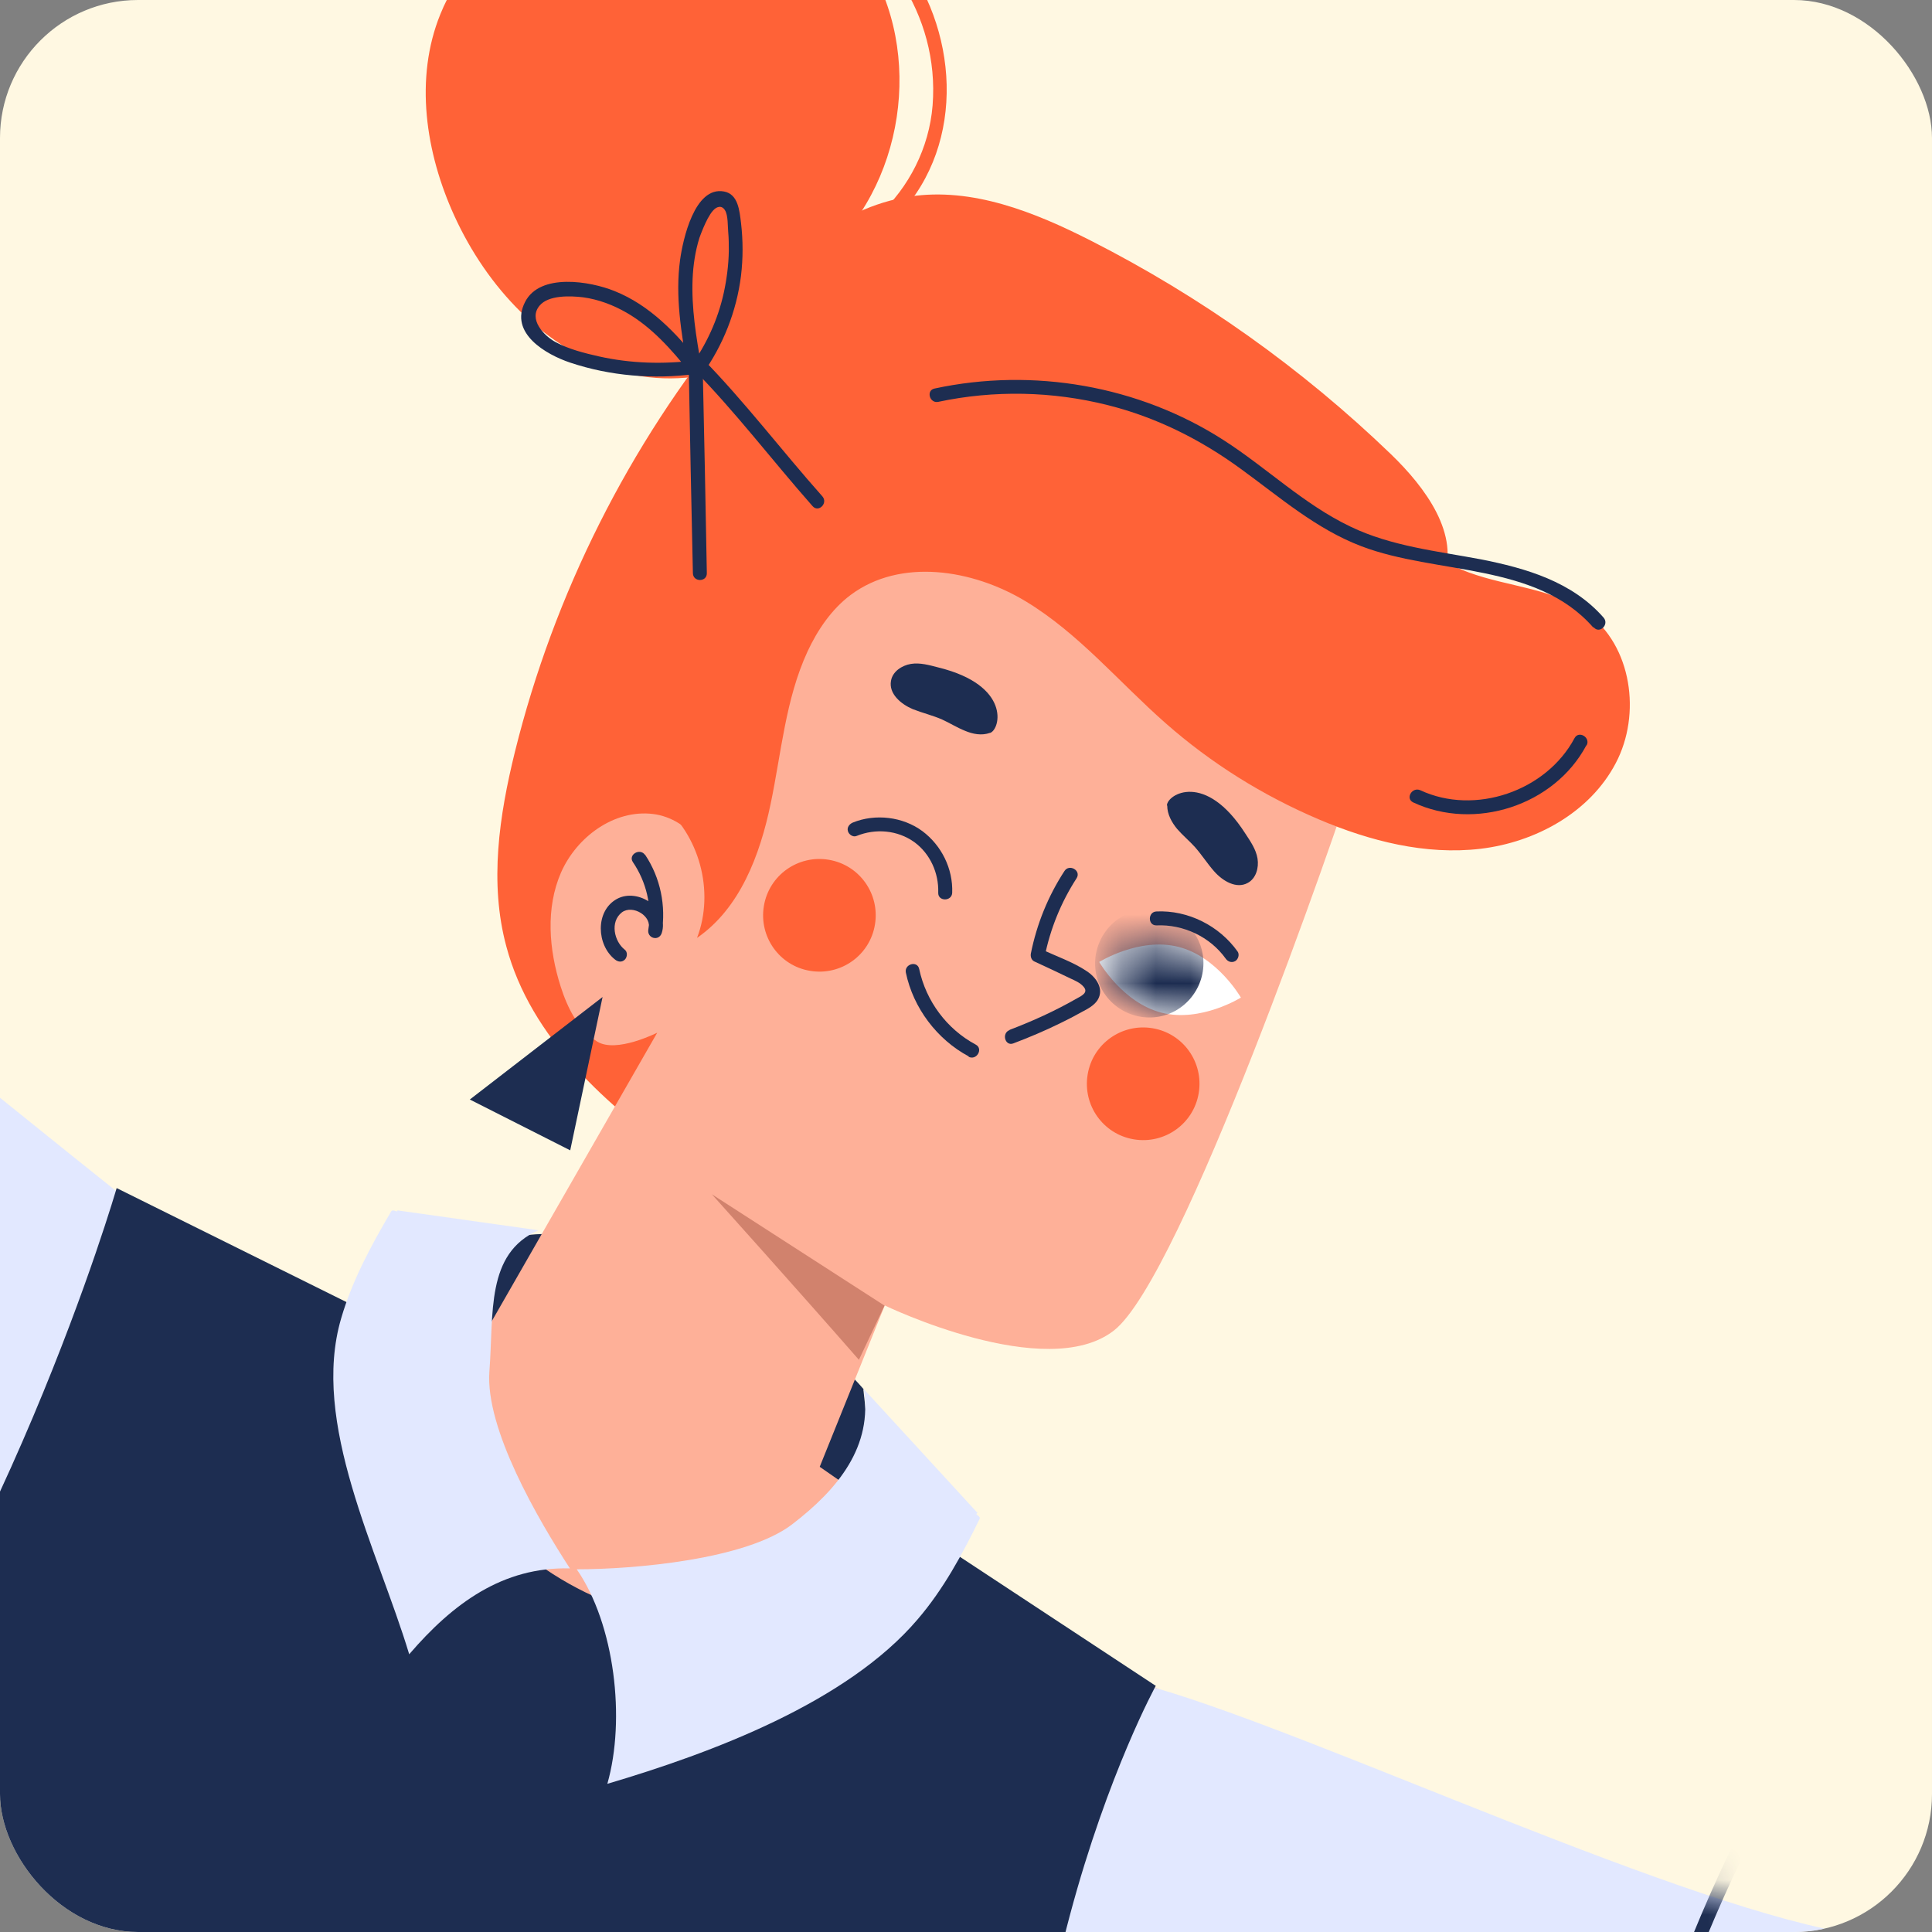
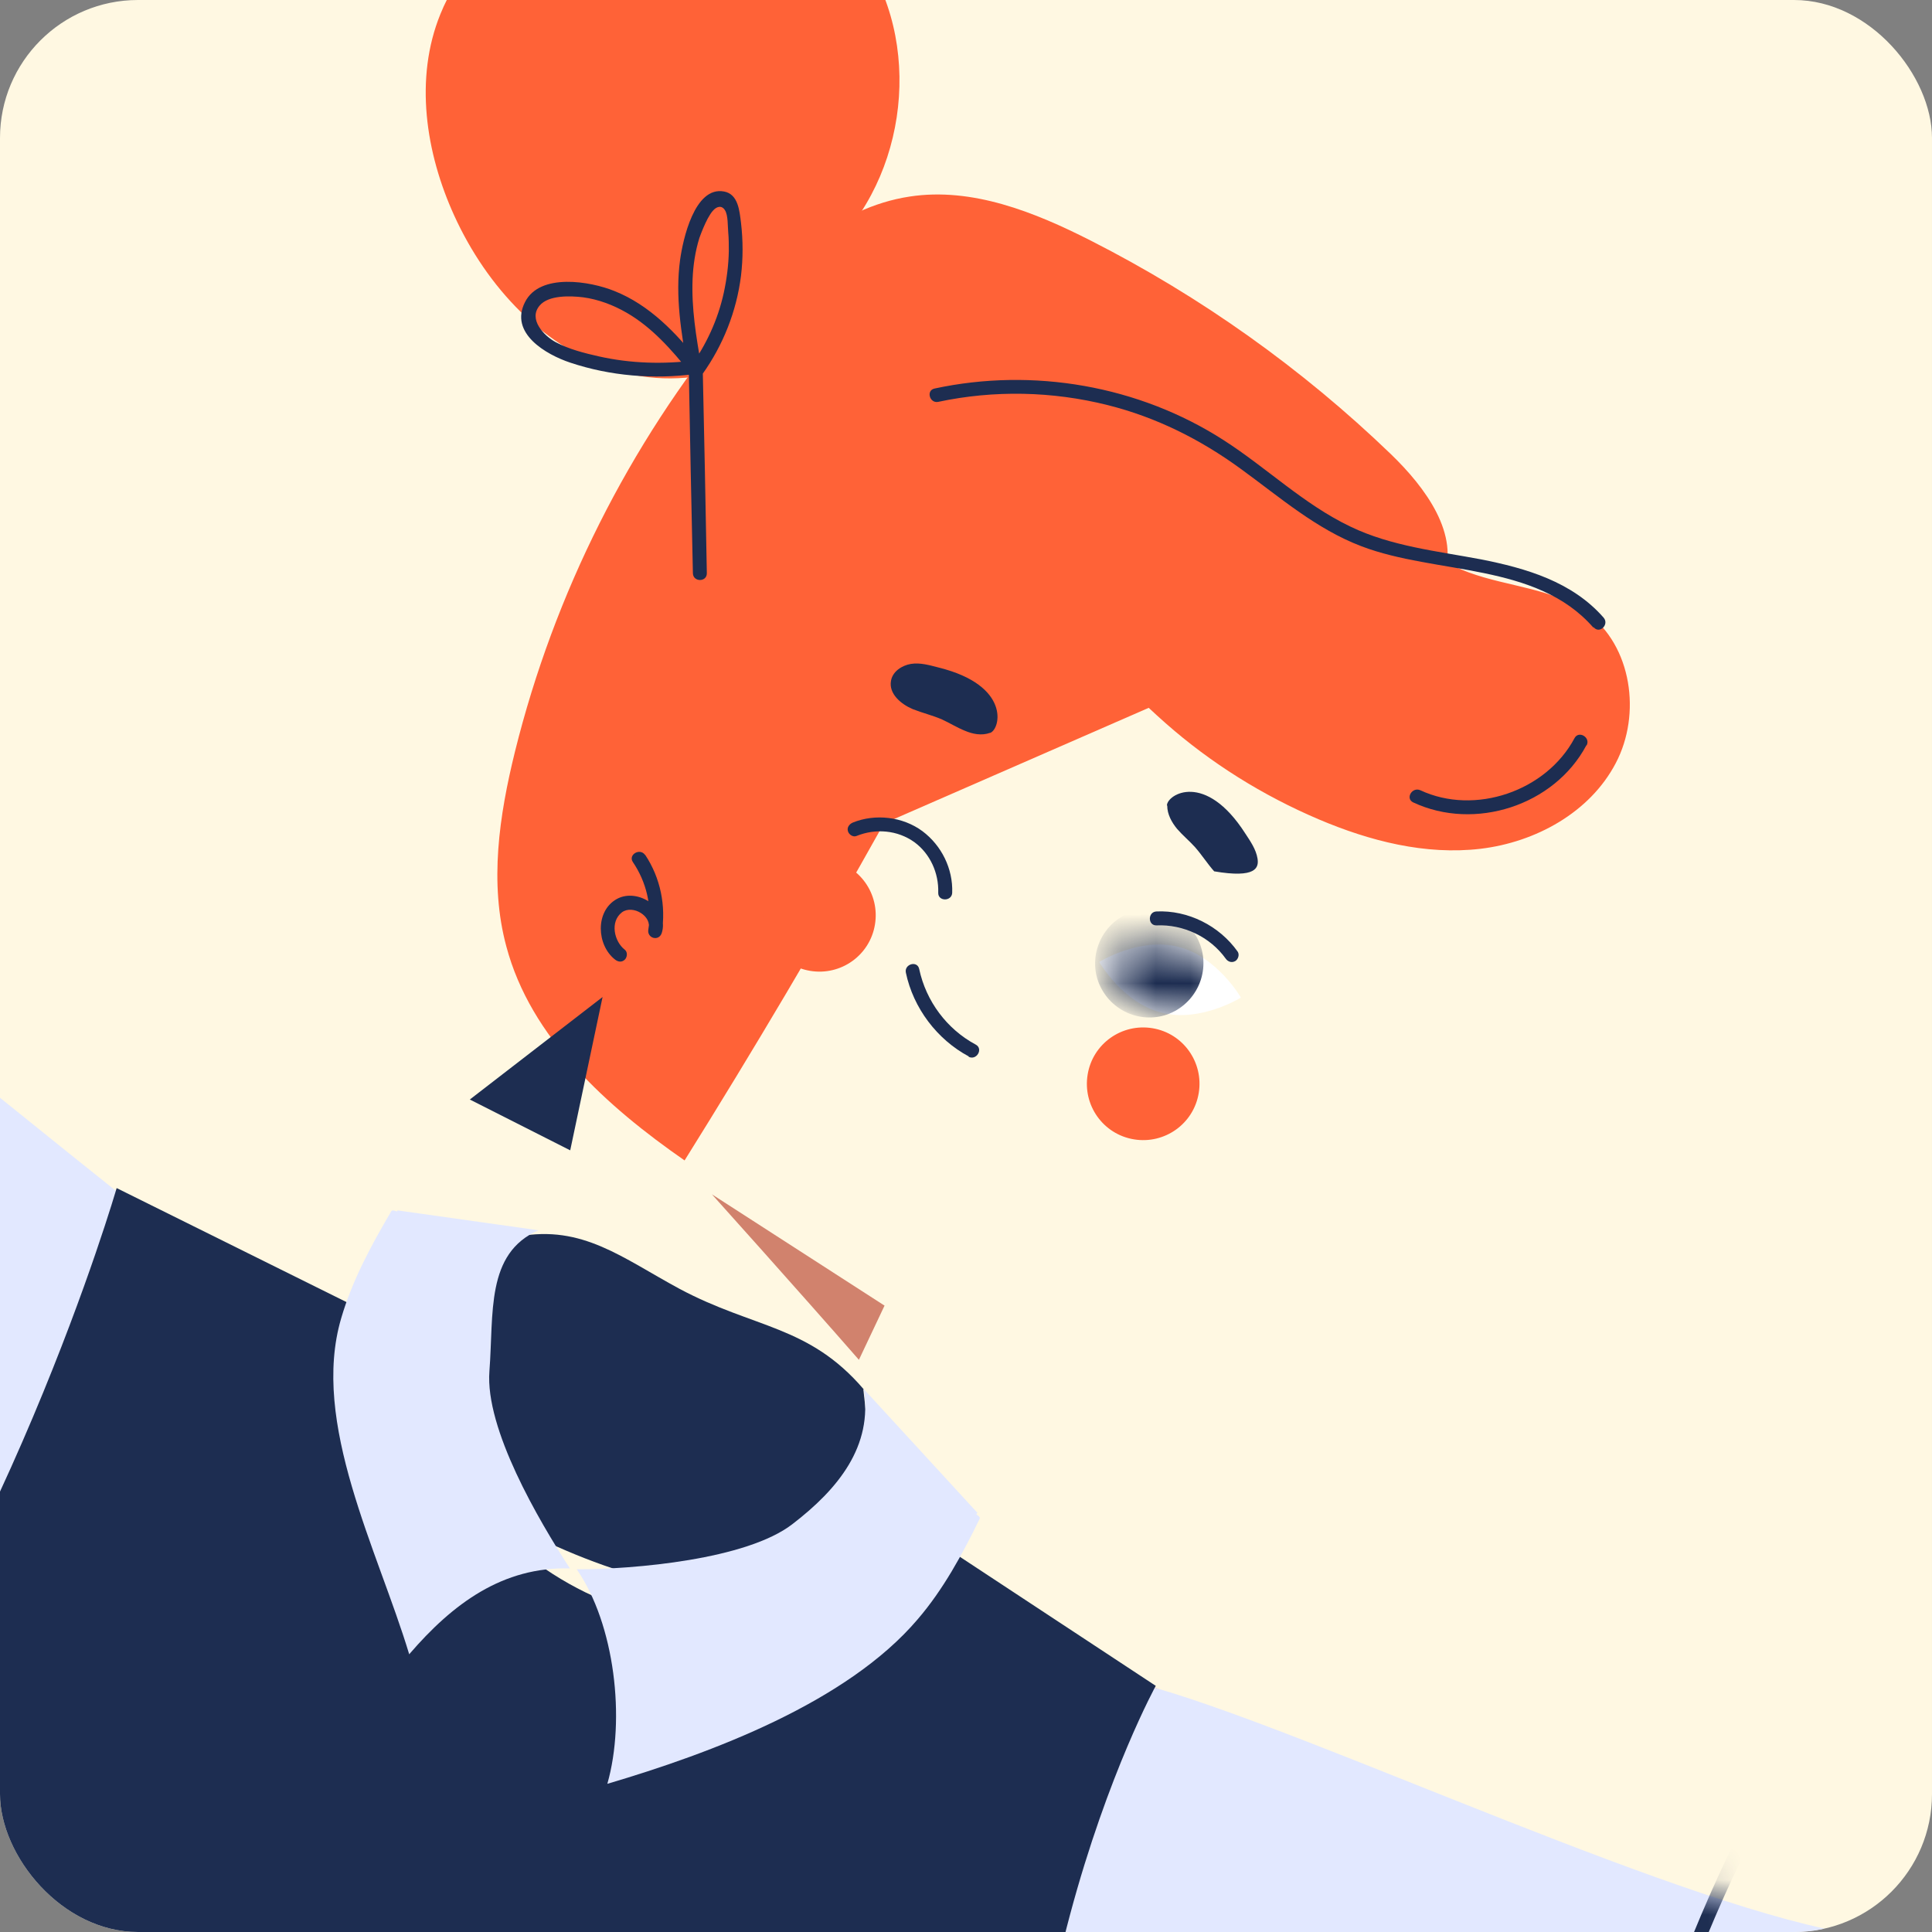
<svg xmlns="http://www.w3.org/2000/svg" width="56" height="56" viewBox="0 0 56 56" fill="none">
  <rect x="0" y="0" width="56" height="56" fill="#808080" stroke="none" />
  <g clip-path="url(#clip0_201_3590)">
    <rect width="56" height="56" rx="4" fill="#FFF8E2" />
    <g clip-path="url(#clip1_201_3590)">
      <path d="M-26.933 -8.428C-26.916 -8.531 -27.312 -26.962 -25.418 -27.427C-24.471 -27.659 -23.369 -24.232 -22.809 -21.837C-22.973 -24.895 -19.417 -31.991 -18.117 -31.492C-17.902 -31.406 -19.098 -21.544 -19.064 -20.89C-18.685 -22.07 -18.788 -32.431 -16.963 -31.974C-15.818 -31.69 -16.068 -24.008 -16.068 -20.666C-15.87 -23.163 -14.888 -30.355 -13.261 -30.682C-12.021 -30.932 -12.512 -20.907 -12.787 -16.67C-12.374 -18.056 -11.72 -19.374 -10.876 -20.554C-10.403 -21.217 -9.352 -20.838 -9.395 -20.029C-9.524 -17.341 -9.921 -14.672 -10.575 -12.062C-10.962 -10.503 -11.599 -9.427 -13.7 -6.739L-9.292 24.619C-9.292 24.619 -1.208 32.318 7.066 37.288C8.116 37.916 -0.614 51.326 -3.541 56.201C-13.459 47.924 -26.132 32.947 -26.416 29.752C-26.993 23.31 -26.985 -8.35 -26.933 -8.402V-8.428Z" fill="#FEB098" />
      <path d="M4.113 35.109C4.018 35.083 -9.008 24.55 -8.517 24.903C-8.896 27.892 -16.653 33.98 -23.403 39.742C-18.263 43.635 -9.981 52.032 -5.375 55.288C-2.06 49.38 1.186 43.437 4.354 37.451L4.113 35.109Z" fill="#E2E8FF" />
      <path d="M47.229 77.353L54.84 69.8L53.015 55.977L43.484 63.487L47.229 77.353Z" fill="#1D2D51" />
      <path d="M29.657 65.701C29.279 59.448 28.108 53.255 31.965 48.312C32.3 47.881 58.516 62.686 92.205 66.958C92.929 64.116 96.39 54.978 98.413 55.391C99.61 55.632 98.568 61.17 98 63.074C98.163 60.111 102.614 55.374 105.869 55.34C106.79 55.34 102.941 61.411 102.037 63.125C102.244 60.542 106.291 54.702 107.995 54.9C109.588 55.09 105.929 61.523 104.767 64.46C105.473 62.092 108.4 57.053 110.793 57.656C112.025 57.966 107.281 66.803 105.214 70.515C106.187 69.438 107.341 68.525 108.607 67.819C109.313 67.423 110.105 68.215 109.717 68.93C108.443 71.299 106.945 73.538 105.24 75.622C104.069 77.043 102.752 78.43 101.065 79.162C99.515 79.834 97.776 79.903 96.08 79.92C75.632 80.058 48.572 75.924 29.821 71.023L29.649 65.701H29.657Z" fill="#FEB098" />
      <path d="M32.722 48.725C36.769 49.647 47.324 54.694 52.912 55.908C48.641 63.832 47.135 77.284 47.135 77.284C47.135 77.284 27.143 70.687 25.189 70.024C25.912 66.562 28.891 63.142 29.038 59.603C29.184 56.063 29.761 52.386 31.801 49.5L32.722 48.734V48.725Z" fill="#E2E8FF" />
      <mask id="mask0_201_3590" style="mask-type:luminance" maskUnits="userSpaceOnUse" x="25" y="48" width="28" height="30">
        <path d="M32.619 48.269C36.666 49.19 47.324 54.685 52.912 55.899C48.641 63.823 47.135 77.276 47.135 77.276C47.135 77.276 27.143 70.678 25.189 70.015C25.912 66.553 28.891 63.134 29.038 59.594C29.184 56.054 29.761 52.377 31.801 49.492L32.628 48.269H32.619Z" fill="white" />
      </mask>
      <g mask="url(#mask0_201_3590)">
        <path d="M50.751 53.333C49.296 56.218 48.228 59.293 47.29 62.376C46.274 65.718 45.439 69.12 44.776 72.547C44.44 74.261 44.147 75.992 43.923 77.732C43.889 77.99 43.484 77.99 43.519 77.732C43.932 74.502 44.569 71.29 45.327 68.121C46.153 64.676 47.126 61.265 48.349 57.941C48.951 56.304 49.623 54.685 50.406 53.126C50.527 52.894 50.871 53.1 50.759 53.333H50.751Z" fill="#1D2D51" />
      </g>
      <path d="M25.034 40.268C23.441 38.407 21.857 38.511 19.696 37.357C18.035 36.461 16.881 35.496 15.021 35.841C14.815 35.875 13.902 36.048 13.764 36.203C13.635 36.34 13.583 36.53 13.54 36.702C13.093 38.459 12.645 40.216 12.197 41.973C12.154 42.145 12.111 42.326 12.18 42.49C12.24 42.627 12.37 42.722 12.499 42.817C13.807 43.704 15.211 44.453 16.674 45.056C18.129 45.651 19.679 46.09 21.255 46.047C22.83 46.004 24.431 45.418 25.465 44.238L25.026 40.285L25.034 40.268Z" fill="#1D2D51" />
      <path d="M41.823 16.79C42.339 15.498 41.315 14.129 40.316 13.164C37.742 10.684 34.797 8.591 31.612 6.972C29.985 6.145 28.177 5.421 26.369 5.697C24.259 6.016 22.58 7.6 21.229 9.245C18.233 12.889 16.063 17.203 14.927 21.785C14.47 23.637 14.178 25.592 14.677 27.435C15.383 30.088 17.587 32.069 19.843 33.636C21.849 30.424 23.777 27.168 25.619 23.869L41.831 16.79H41.823Z" fill="#FF6237" />
      <path d="M23.777 7.488C26.214 5.439 26.808 1.52 25.086 -1.159C23.364 -3.837 19.541 -4.914 16.674 -3.536C16.132 -3.277 15.633 -2.941 15.159 -2.571C14.143 -1.779 13.248 -0.788 12.765 0.409C12.008 2.269 12.335 4.431 13.17 6.257C14.109 8.315 15.787 10.141 17.966 10.77C20.144 11.39 22.796 10.529 23.803 8.496L23.786 7.48L23.777 7.488Z" fill="#FF6237" />
-       <path d="M13.592 39.45L19.05 29.933C19.05 29.933 17.862 30.535 17.311 30.191C16.76 29.846 16.45 29.218 16.252 28.598C15.908 27.521 15.813 26.324 16.261 25.291C16.717 24.257 17.802 23.456 18.93 23.594C19.98 23.723 20.841 24.834 20.6 25.833C21.642 22.569 24.156 16.006 25.422 12.983C30.079 15.007 39.377 22.078 39.377 22.078C38.697 24.214 34.255 37.021 32.292 38.562C30.329 40.104 25.645 37.839 25.645 37.839L23.76 42.516L29.012 46.167C29.012 46.167 17.587 51.774 12.55 55.796C11.061 49.957 6.351 36.581 6.351 36.581L13.592 39.45Z" fill="#FEB098" />
      <path d="M25.645 37.848L20.635 34.618C20.635 34.618 23.097 37.357 24.896 39.415L25.637 37.848H25.645Z" fill="#D1826D" />
      <path d="M35.968 28.916C35.968 28.916 34.806 29.64 33.678 29.356C32.542 29.071 31.861 27.883 31.861 27.883C31.861 27.883 33.024 27.159 34.151 27.444C35.288 27.728 35.968 28.916 35.968 28.916Z" fill="white" />
      <mask id="mask1_201_3590" style="mask-type:luminance" maskUnits="userSpaceOnUse" x="31" y="27" width="5" height="3">
        <path d="M35.968 28.916C35.968 28.916 34.806 29.64 33.678 29.356C32.542 29.071 31.861 27.883 31.861 27.883C31.861 27.883 33.024 27.159 34.151 27.444C35.288 27.728 35.968 28.916 35.968 28.916Z" fill="white" />
      </mask>
      <g mask="url(#mask1_201_3590)">
        <path d="M34.66 27.116C35.107 27.857 34.858 28.822 34.117 29.27C33.377 29.717 32.412 29.468 31.965 28.727C31.517 27.986 31.767 27.022 32.507 26.574C33.248 26.126 34.212 26.376 34.66 27.116Z" fill="#1D2D51" />
      </g>
      <path d="M33.514 26.419C34.436 26.376 35.34 26.832 35.873 27.581C35.934 27.668 35.891 27.805 35.805 27.857C35.701 27.917 35.589 27.874 35.529 27.788C35.073 27.151 34.298 26.789 33.523 26.823C33.265 26.832 33.265 26.427 33.523 26.419H33.514Z" fill="#1D2D51" />
      <path d="M28.693 21.243C28.452 21.329 28.194 21.277 27.97 21.182C27.737 21.088 27.531 20.958 27.307 20.855C27.032 20.735 26.739 20.666 26.455 20.554C26.11 20.407 25.757 20.106 25.826 19.735C25.869 19.468 26.136 19.288 26.403 19.244C26.67 19.201 26.937 19.279 27.204 19.348C29.296 19.865 29.003 21.131 28.702 21.243H28.693Z" fill="#1D2D51" />
-       <path d="M33.833 23.353C33.833 23.602 33.962 23.835 34.117 24.024C34.281 24.214 34.47 24.369 34.634 24.55C34.832 24.774 34.995 25.032 35.193 25.256C35.443 25.54 35.839 25.773 36.166 25.592C36.407 25.463 36.493 25.153 36.45 24.886C36.407 24.619 36.244 24.386 36.097 24.162C34.935 22.345 33.833 23.025 33.824 23.344L33.833 23.353Z" fill="#1D2D51" />
+       <path d="M33.833 23.353C33.833 23.602 33.962 23.835 34.117 24.024C34.281 24.214 34.47 24.369 34.634 24.55C34.832 24.774 34.995 25.032 35.193 25.256C36.407 25.463 36.493 25.153 36.45 24.886C36.407 24.619 36.244 24.386 36.097 24.162C34.935 22.345 33.833 23.025 33.824 23.344L33.833 23.353Z" fill="#1D2D51" />
      <path d="M18.698 24.774C19.145 25.445 19.309 26.255 19.18 27.047C19.05 27.013 18.921 26.979 18.792 26.944C18.921 26.557 18.336 26.212 18.026 26.445C17.673 26.72 17.802 27.289 18.112 27.53C18.198 27.599 18.181 27.745 18.112 27.814C18.026 27.9 17.914 27.883 17.828 27.814C17.294 27.401 17.242 26.41 17.88 26.057C18.491 25.721 19.412 26.333 19.18 27.047C19.093 27.297 18.749 27.194 18.792 26.944C18.904 26.264 18.732 25.558 18.345 24.989C18.198 24.774 18.551 24.567 18.698 24.782V24.774Z" fill="#1D2D51" />
      <path d="M19.154 23.292C20.273 24.188 20.721 25.842 20.204 27.185C21.453 26.324 22.029 24.782 22.339 23.292C22.649 21.811 22.77 20.261 23.407 18.883C23.7 18.254 24.104 17.66 24.655 17.246C26.093 16.17 28.185 16.497 29.726 17.427C31.267 18.357 32.43 19.77 33.781 20.958C35.099 22.121 36.605 23.06 38.224 23.749C39.705 24.378 41.315 24.791 42.916 24.602C44.509 24.412 46.084 23.551 46.833 22.121C47.582 20.7 47.298 18.719 46.007 17.772C45.025 17.048 43.717 17.014 42.572 16.592C40.686 15.894 39.386 14.223 37.991 12.777C36.097 10.804 33.781 9.108 31.104 8.556C28.426 8.005 25.353 8.832 23.768 11.063C22.443 12.931 22.288 15.498 20.755 17.203C20.359 17.643 19.894 18.004 19.507 18.444C18.387 19.718 18.078 21.656 18.758 23.215L19.154 23.31V23.292Z" fill="#FF6237" />
-       <path d="M29.253 29.855C29.933 29.597 30.596 29.295 31.224 28.934C31.371 28.856 31.552 28.761 31.405 28.598C31.31 28.486 31.164 28.425 31.035 28.365C30.682 28.193 30.329 28.029 29.976 27.866C29.89 27.823 29.864 27.719 29.881 27.633C30.053 26.78 30.381 25.971 30.854 25.247C30.992 25.032 31.345 25.23 31.207 25.454C30.751 26.16 30.441 26.927 30.277 27.745C30.243 27.668 30.217 27.59 30.183 27.512C30.613 27.719 31.104 27.883 31.5 28.15C31.775 28.331 32.016 28.667 31.81 28.994C31.706 29.149 31.526 29.244 31.362 29.33C31.147 29.45 30.932 29.562 30.716 29.666C30.277 29.881 29.83 30.07 29.373 30.243C29.132 30.337 29.02 29.941 29.27 29.855H29.253Z" fill="#1D2D51" />
      <path d="M27.195 25.868C27.212 25.308 26.963 24.748 26.506 24.412C26.015 24.059 25.378 24.007 24.827 24.231C24.724 24.274 24.604 24.188 24.578 24.093C24.543 23.981 24.621 23.887 24.715 23.844C25.37 23.577 26.171 23.671 26.739 24.093C27.29 24.507 27.625 25.178 27.6 25.876C27.591 26.134 27.186 26.134 27.195 25.876V25.868Z" fill="#1D2D51" />
      <path d="M28.082 30.622C27.161 30.131 26.472 29.218 26.257 28.193C26.205 27.943 26.592 27.831 26.644 28.09C26.842 29.02 27.445 29.829 28.28 30.277C28.512 30.398 28.306 30.751 28.073 30.63L28.082 30.622Z" fill="#1D2D51" />
      <path d="M31.526 31.147C31.379 32.034 31.973 32.878 32.869 33.025C33.755 33.171 34.599 32.577 34.746 31.681C34.892 30.794 34.298 29.95 33.403 29.803C32.516 29.657 31.672 30.251 31.526 31.147Z" fill="#FF6237" />
      <path d="M22.141 26.264C21.995 27.151 22.589 27.995 23.484 28.141C24.371 28.288 25.215 27.693 25.361 26.798C25.508 25.911 24.913 25.067 24.018 24.92C23.131 24.774 22.288 25.368 22.141 26.264Z" fill="#FF6237" />
-       <path d="M18.887 -3.51C19.929 -4.414 21.487 -4.104 22.666 -3.691C23.966 -3.234 25.163 -2.45 26.033 -1.374C27.78 0.788 28.03 4.13 26.05 6.24C25.051 7.308 23.613 7.945 22.15 7.85C21.892 7.833 21.892 7.428 22.15 7.445C24.681 7.618 26.834 5.525 27.032 3.053C27.238 0.418 25.602 -1.891 23.286 -2.993C22.15 -3.536 20.264 -4.156 19.18 -3.217C18.982 -3.045 18.698 -3.329 18.895 -3.501L18.887 -3.51Z" fill="#FF6237" />
      <path d="M16.528 33.343L17.466 28.899L13.618 31.87L16.528 33.343Z" fill="#1D2D51" />
      <path d="M20.006 10.641C20.471 9.995 20.807 9.271 20.979 8.487C21.065 8.091 21.117 7.687 21.125 7.282C21.125 7.101 21.125 6.911 21.108 6.731C21.091 6.567 21.108 6.24 21.013 6.093C20.919 5.938 20.772 5.99 20.678 6.093C20.609 6.162 20.566 6.248 20.514 6.334C20.419 6.515 20.342 6.705 20.273 6.894C20.152 7.282 20.092 7.687 20.075 8.091C20.041 8.935 20.178 9.762 20.325 10.589C20.359 10.761 20.127 10.959 19.989 10.787C19.464 10.133 18.895 9.487 18.164 9.065C17.776 8.841 17.346 8.677 16.898 8.617C16.537 8.574 15.899 8.548 15.641 8.858C15.305 9.254 15.77 9.736 16.106 9.917C16.493 10.124 16.941 10.236 17.363 10.331C18.284 10.537 19.231 10.563 20.17 10.443C20.282 10.425 20.368 10.546 20.368 10.641C20.411 12.63 20.454 14.62 20.488 16.618C20.488 16.876 20.092 16.876 20.084 16.618C20.041 14.628 19.997 12.639 19.963 10.641C20.032 10.71 20.101 10.778 20.161 10.839C18.947 11.002 17.69 10.899 16.528 10.511C15.831 10.279 14.754 9.659 15.219 8.754C15.65 7.902 17.113 8.152 17.811 8.436C18.827 8.841 19.602 9.65 20.264 10.494C20.152 10.563 20.041 10.623 19.929 10.692C19.748 9.65 19.567 8.591 19.713 7.531C19.791 6.963 20.127 5.387 20.988 5.551C21.401 5.628 21.435 6.119 21.478 6.455C21.539 6.972 21.539 7.488 21.478 7.997C21.349 9.021 20.962 10.003 20.359 10.847C20.213 11.054 19.86 10.847 20.006 10.641Z" fill="#1D2D51" />
-       <path d="M20.351 10.382C21.59 11.648 22.658 13.061 23.837 14.387C24.009 14.585 23.725 14.869 23.553 14.671C22.382 13.345 21.315 11.932 20.066 10.666C19.886 10.477 20.17 10.193 20.351 10.382Z" fill="#1D2D51" />
      <path d="M33.506 48.854C33.506 48.854 27.953 58.957 30.226 71.755C26.79 76.449 23.217 93.398 23.217 93.398L-8.509 86.646C-8.509 86.646 -6.184 70.386 -7.364 63.203C-7.699 61.144 -8.311 59.034 -7.828 57.002C-7.536 55.77 -6.993 54.565 -6.201 53.574C0.11 45.745 3.381 34.437 3.381 34.437L11.784 38.605C12.352 45.125 19.3 49.035 25.163 46.133L27.548 44.944L33.497 48.863L33.506 48.854Z" fill="#1D2D51" />
      <path d="M28.331 43.859C28.228 43.902 28.443 43.937 28.392 44.031C27.892 45.056 27.341 46.072 26.601 46.934C24.552 49.345 20.635 50.809 17.604 51.705C18.138 49.836 17.819 47.08 16.717 45.487C18.396 45.487 21.642 45.203 22.968 44.178C24.294 43.161 25.31 41.913 25.034 40.259L28.331 43.85V43.859Z" fill="#E2E8FF" />
      <path d="M11.517 35.074C11.543 35.178 11.388 35.023 11.336 35.117C10.759 36.099 10.209 37.115 9.89 38.209C8.995 41.241 10.949 44.927 11.861 47.95C13.127 46.477 14.573 45.409 16.519 45.461C15.607 44.057 14.057 41.413 14.186 39.742C14.315 38.072 14.074 36.332 15.607 35.66L11.517 35.083V35.074Z" fill="#E2E8FF" />
      <path d="M46.179 18.185C44.526 16.299 41.633 16.661 39.464 15.834C38.146 15.334 37.087 14.404 35.959 13.586C34.789 12.733 33.514 12.096 32.111 11.743C30.501 11.338 28.814 11.304 27.195 11.648C26.945 11.7 26.834 11.312 27.092 11.261C29.942 10.649 33.007 11.175 35.469 12.759C36.717 13.56 37.793 14.62 39.145 15.265C40.325 15.834 41.65 15.972 42.925 16.213C44.233 16.471 45.568 16.859 46.48 17.901C46.653 18.099 46.368 18.383 46.196 18.185H46.179Z" fill="#1D2D51" />
      <path d="M45.981 21.604C45.051 23.353 42.744 24.093 40.962 23.258C40.729 23.146 40.927 22.802 41.168 22.905C42.752 23.645 44.819 22.931 45.637 21.398C45.757 21.165 46.11 21.372 45.99 21.604H45.981Z" fill="#1D2D51" />
    </g>
  </g>
  <defs>
    <clipPath id="clip0_201_3590">
      <rect width="56" height="56" rx="4" fill="white" />
    </clipPath>
    <clipPath id="clip1_201_3590">
      <rect width="146" height="300" fill="white" transform="matrix(-1 0 0 1 111 -32)" />
    </clipPath>
  </defs>
</svg>